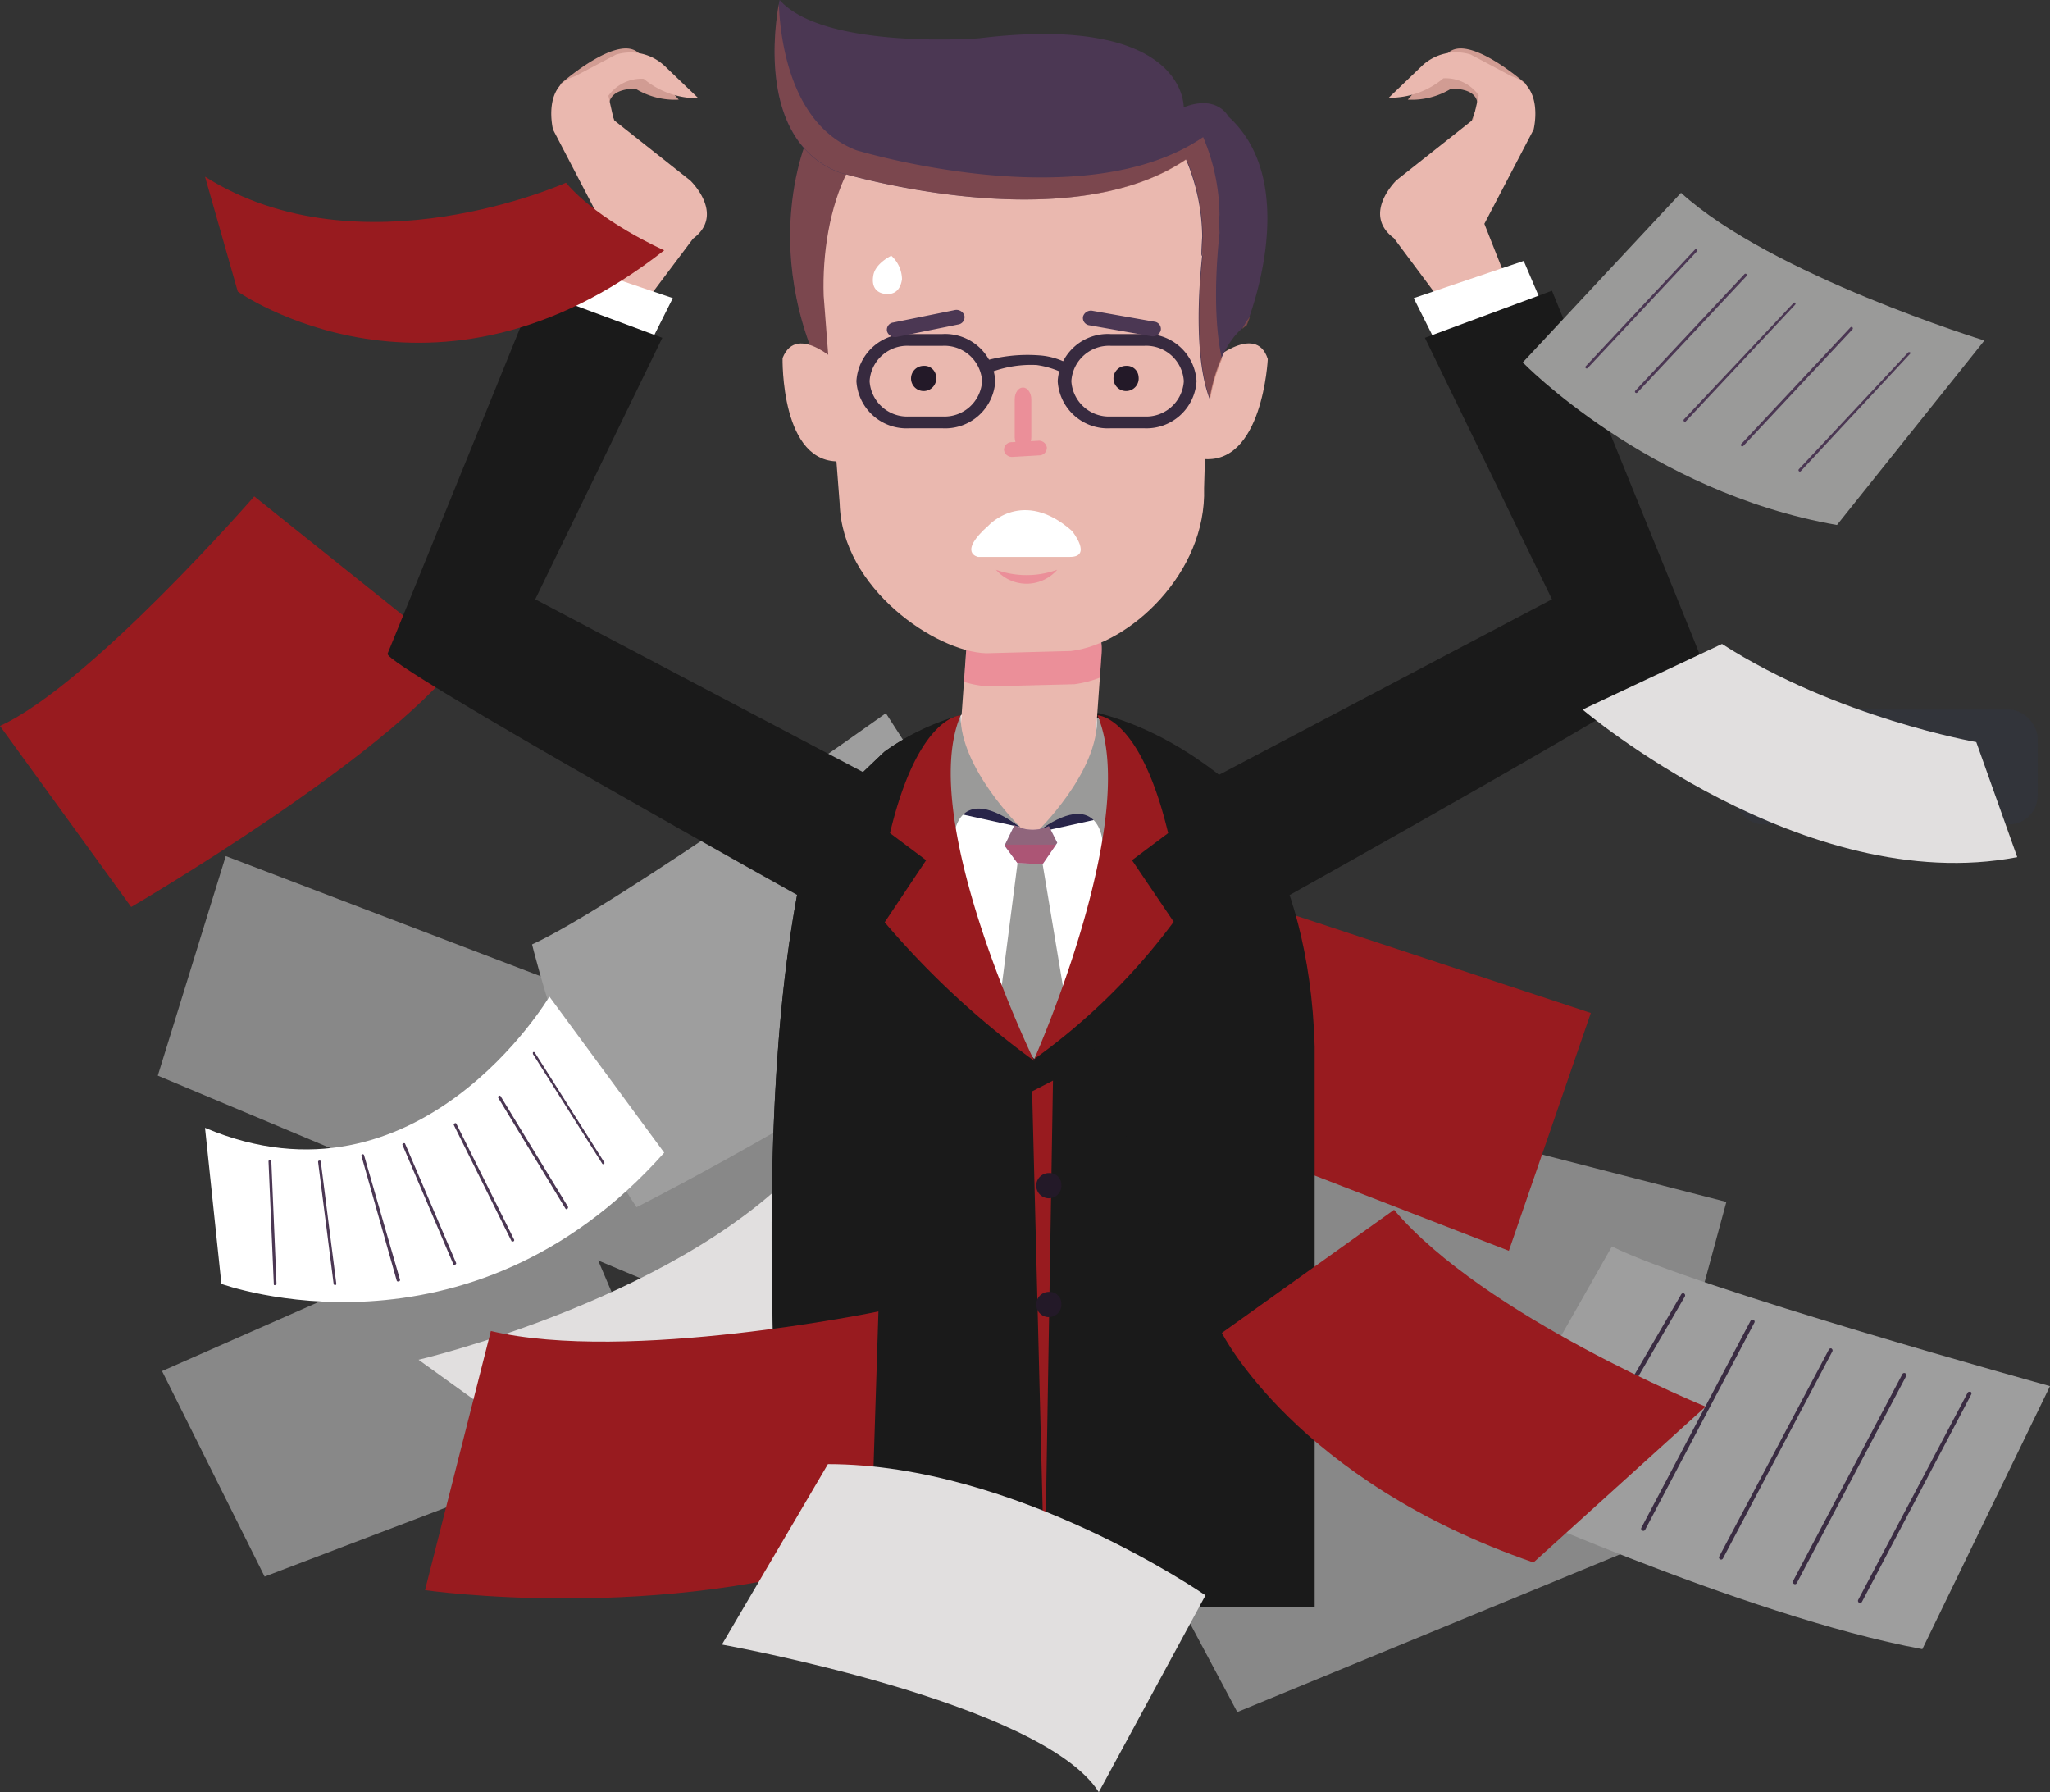
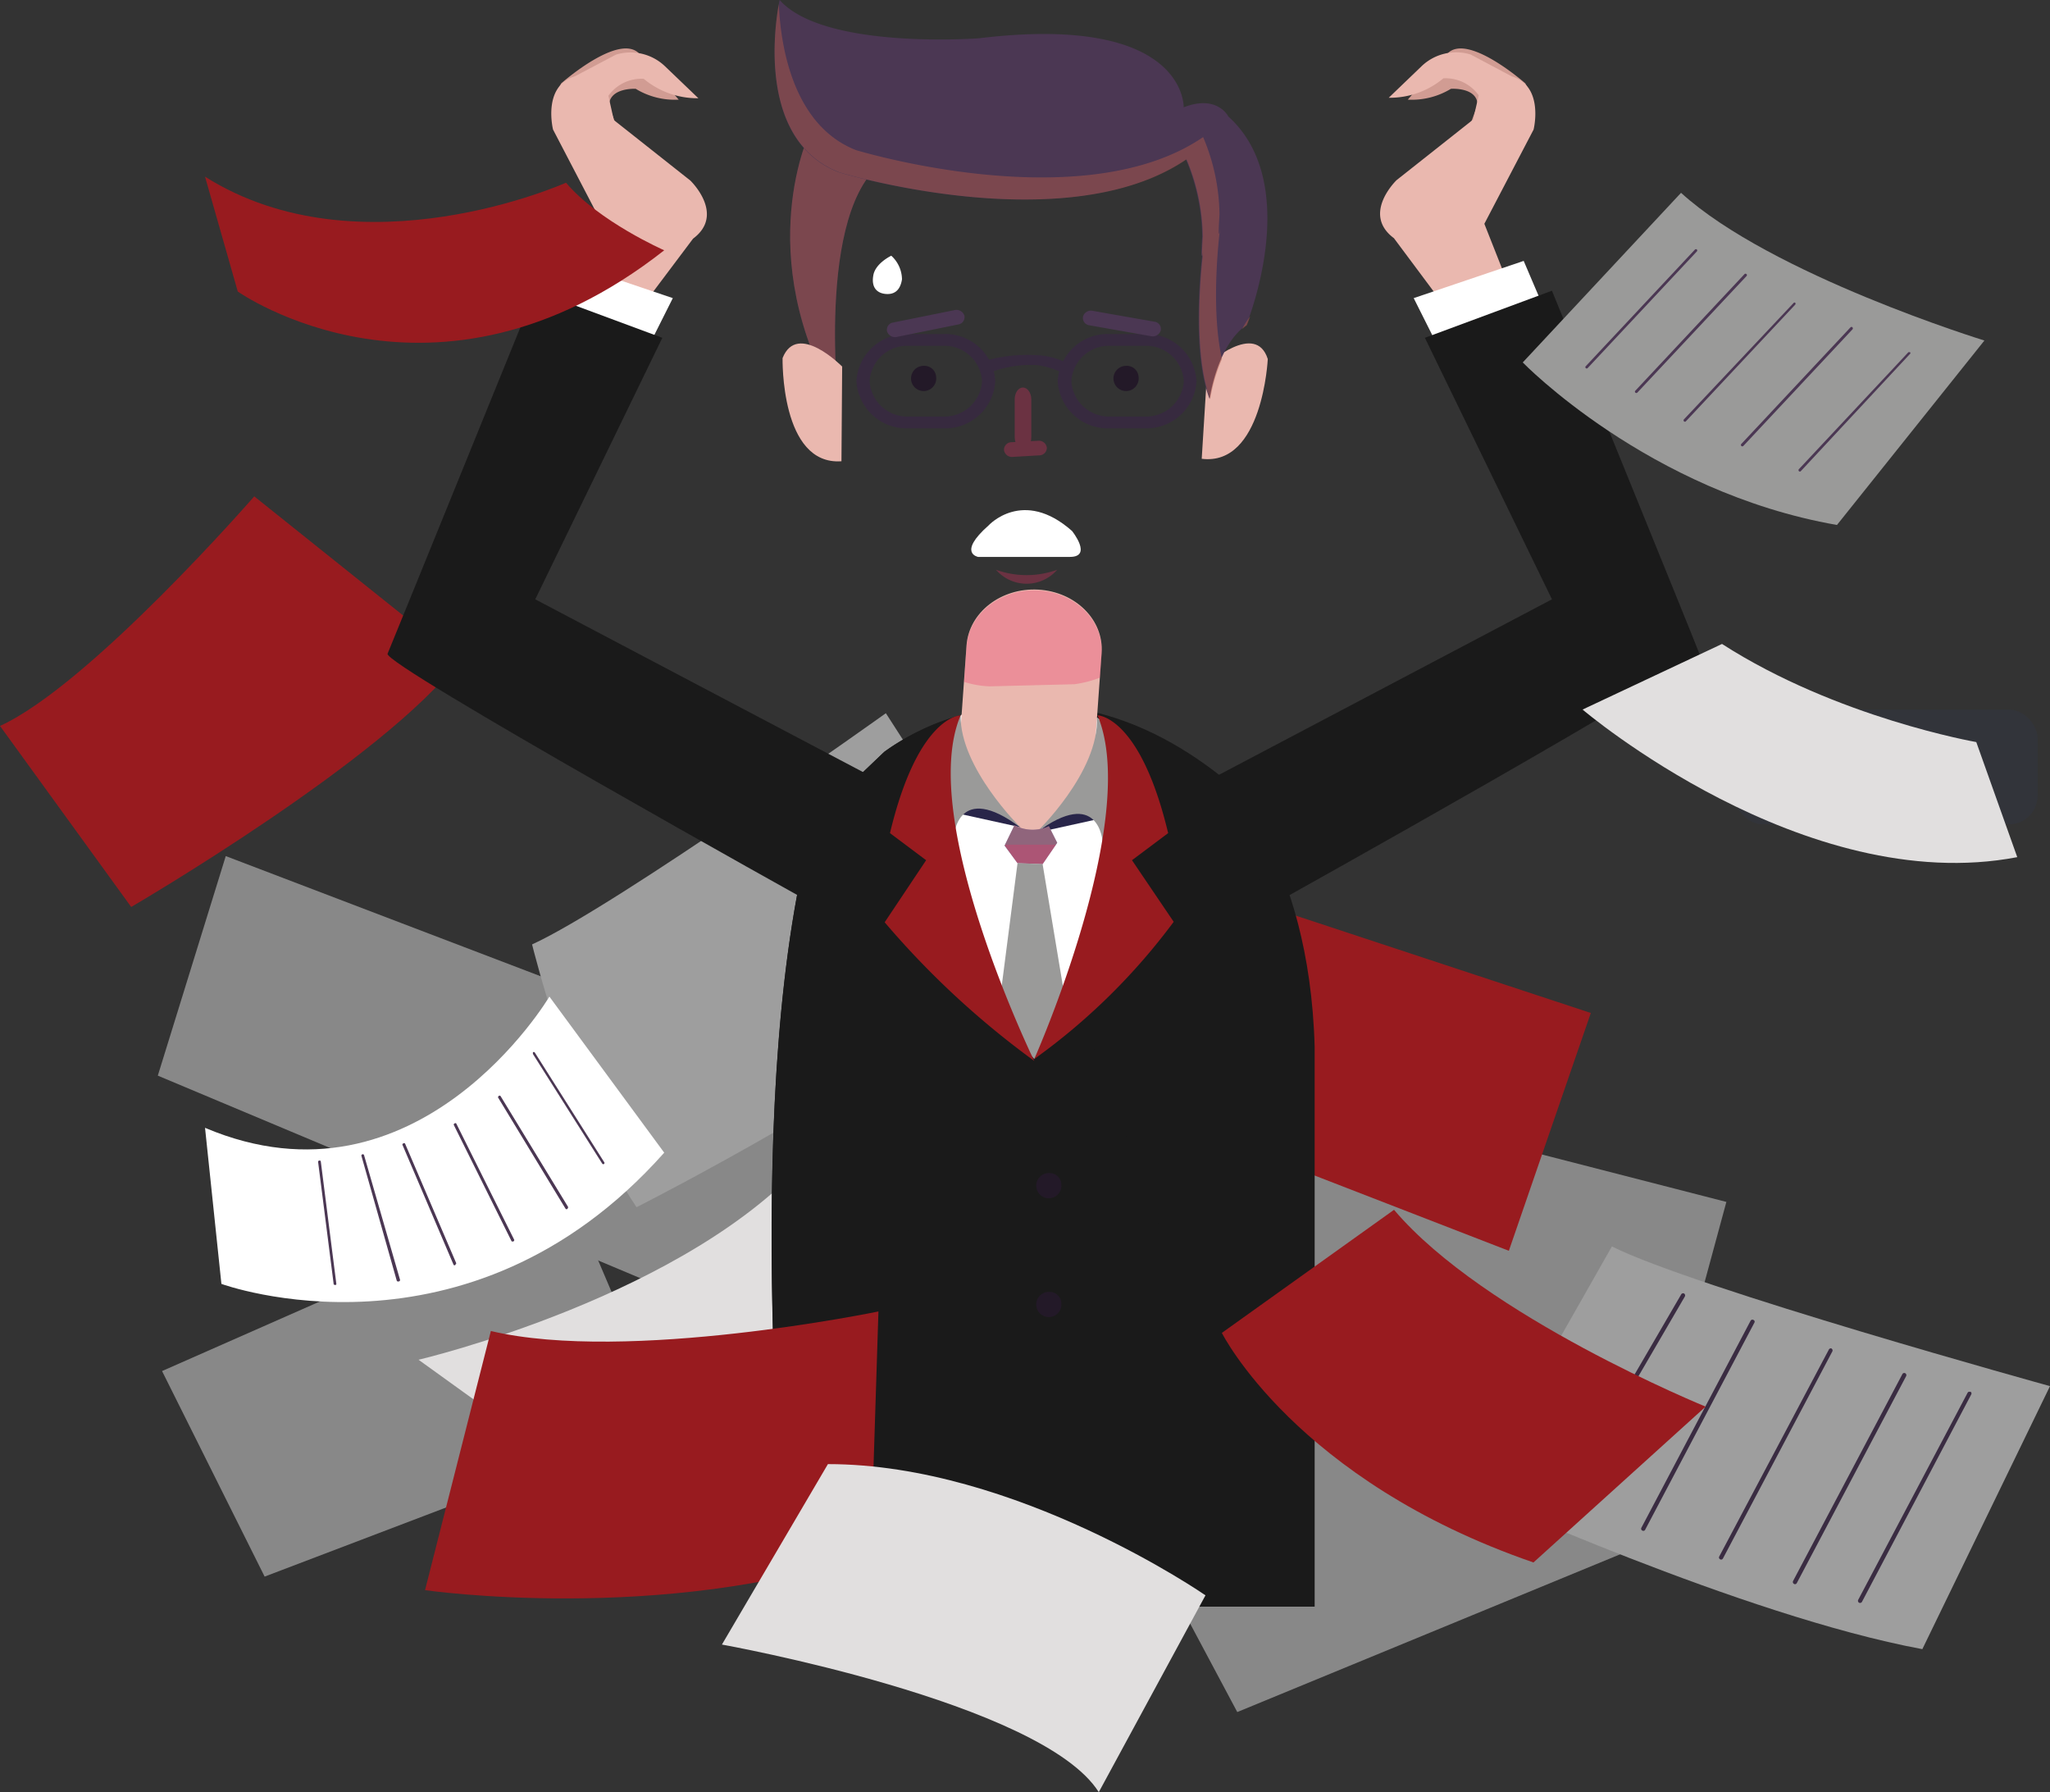
<svg xmlns="http://www.w3.org/2000/svg" viewBox="0 0 174.07 152.15">
  <rect x="0" y="0" width="174.07" height="152.15" fill="#333333" stroke="none" />
  <defs>
    <style>.cls-1{isolation:isolate;}.cls-2{fill:#2e3857;opacity:0.2;}.cls-13,.cls-14,.cls-15,.cls-17,.cls-2{mix-blend-mode:multiply;}.cls-3{fill:#888;}.cls-4{fill:#9e9e9e;}.cls-5{fill:#3a2c42;}.cls-6{fill:#981b1f;}.cls-7{fill:#e1dfdf;}.cls-8{fill:#d19c93;}.cls-9{fill:#eab8af;}.cls-10{fill:#fff;}.cls-11{fill:#1a1a1a;}.cls-12{fill:#4b3753;}.cls-13,.cls-18{fill:#ac584a;}.cls-13,.cls-17{opacity:0.5;}.cls-14,.cls-16{fill:#ed2f66;}.cls-14,.cls-15{opacity:0.3;}.cls-19{fill:#372a3f;}.cls-20{fill:#231928;}.cls-21{fill:#282549;}.cls-22{fill:#9a9a99;}.cls-23{fill:#7572af;}</style>
  </defs>
  <title>Phddissertationhelp.Com Is the Best Coursework Writing Service Provider Online</title>
  <g class="cls-1">
    <g id="Layer_1" data-name="Layer 1">
      <rect class="cls-2" x="147.26" y="60.24" width="25.76" height="9.75" rx="2.44" />
      <polygon class="cls-3" points="13.76 116.4 48.31 101.17 56.67 120.83 22.47 133.85 13.76 116.4" />
      <polygon class="cls-3" points="110.02 92.64 146.59 102.04 141 122.65 106.07 111.75 110.02 92.64" />
      <polygon class="cls-3" points="95.88 128.13 130.02 111.99 138.9 131.41 105.06 145.35 95.88 128.13" />
      <polygon class="cls-3" points="19.17 72.68 73.92 93.57 66.37 113.55 13.4 91.32 19.17 72.68" />
      <path class="cls-4" d="M161.57,105.82s-6.32,11.17-11.9,20.85c0,0,23,10.51,38.26,13.34l10.84-22.33S168.52,109.32,161.57,105.82Z" transform="translate(-24.7)" />
      <path class="cls-5" d="M167.7,109.82a.19.19,0,0,1,.07.24l-10,17.18a.17.17,0,0,1-.24.06h0a.17.17,0,0,1-.07-.24l10-17.18a.19.19,0,0,1,.25-.06Z" transform="translate(-24.7)" />
      <path class="cls-5" d="M173.59,112.06a.16.16,0,0,1,.08.23l-9.28,17.59a.17.17,0,0,1-.24.06h0a.17.17,0,0,1-.08-.23l9.28-17.59a.18.18,0,0,1,.24-.06Z" transform="translate(-24.7)" />
      <path class="cls-5" d="M180.21,114.49a.18.18,0,0,1,.08.24L171,132.31a.17.17,0,0,1-.24.07h0a.17.17,0,0,1-.08-.23L180,114.56a.19.19,0,0,1,.24-.07Z" transform="translate(-24.7)" />
      <path class="cls-5" d="M186.47,116.58a.19.19,0,0,1,.09.24l-9.29,17.58a.17.17,0,0,1-.24.07h0a.19.19,0,0,1-.08-.24l9.29-17.58a.18.18,0,0,1,.23-.07Z" transform="translate(-24.7)" />
      <path class="cls-5" d="M192,118.14a.18.18,0,0,1,.09.23L182.8,136a.19.19,0,0,1-.24.07h0a.19.19,0,0,1-.08-.24l9.29-17.58a.16.16,0,0,1,.23-.07Z" transform="translate(-24.7)" />
      <path class="cls-4" d="M69.88,80.18s3.56,14.47,8.87,22.31c0,0,22.53-11.38,34.29-21.58L99.92,60.55S77,76.93,69.88,80.18Z" transform="translate(-24.7)" />
      <polygon class="cls-6" points="99.22 74.17 135.08 86 128.12 106.19 94 92.97 99.22 74.17" />
      <path class="cls-6" d="M46.29,42.14s-13.93,16-21.59,19.49L35.84,77S57.43,64.42,63.69,56.06Z" transform="translate(-24.7)" />
      <path class="cls-7" d="M93.57,98l11.16,7.43s-20,17.46-33.84,17.68l-10.65-7.67S83.26,110.05,93.57,98Z" transform="translate(-24.7)" />
      <path class="cls-8" d="M71.71,9.11,71.89,8l.46-.92s5-4.42,6.68-2.47l3.3,3.85a6.36,6.36,0,0,1-3.65-.92S76.41,7.41,76.41,9c0,0,1.69,4.27,1.16,4.42s-2-.87-2-.87Z" transform="translate(-24.7)" />
      <path class="cls-9" d="M72.58,27.25,75.83,19l-4.17-8s-.93-3.7,1.85-4.52L77,4.64a4.23,4.23,0,0,1,4.18,1L84,8.34a7.1,7.1,0,0,1-4.64-1.65,3.46,3.46,0,0,0-3,1.44l.46,2.06,6.5,5.14s3,2.87.23,4.93L75.83,30.53Z" transform="translate(-24.7)" />
      <polygon class="cls-10" points="44.44 30 47.79 22.15 57.13 25.31 53.08 33.38 44.44 30" />
      <path class="cls-8" d="M154.86,9.11,154.69,8l-.47-.92s-5-4.42-6.67-2.47l-3.31,3.85a6.4,6.4,0,0,0,3.66-.92s2.26-.16,2.26,1.38c0,0-1.68,4.27-1.16,4.42s2-.87,2-.87Z" transform="translate(-24.7)" />
      <path class="cls-9" d="M154,27.25,150.74,19l4.18-8s.93-3.7-1.86-4.52l-3.48-1.85a4.23,4.23,0,0,0-4.18,1l-2.78,2.67a7.1,7.1,0,0,0,4.64-1.65,3.46,3.46,0,0,1,3,1.44l-.47,2.06-6.5,5.14s-3,2.87-.23,4.93l7.66,10.27Z" transform="translate(-24.7)" />
      <polygon class="cls-10" points="132.73 30 129.38 22.15 120.04 25.31 124.09 33.38 132.73 30" />
      <path class="cls-11" d="M136.33,136.4V88.85c-.46-16.24-7.76-22.79-7.76-22.79-15.74-12.58-28.8-2.21-28.8-2.21l-5.88,5.61c-6.35,22.23-2.6,60.58-2.32,66.94Z" transform="translate(-24.7)" />
      <path class="cls-10" d="M119.78,62.3c-5.84-4.71-11.87-3.77-14.88-.32l-1.06,30.13,13-6.49Z" transform="translate(-24.7)" />
      <path class="cls-11" d="M113.76,90s-16.4-6.28-7.49-29.29h0a20.5,20.5,0,0,0-6.49,3.12l-5.88,5.61c-6.35,22.23-2.6,60.58-2.32,66.94h22.19Z" transform="translate(-24.7)" />
      <path class="cls-9" d="M117.56,65c-.2,2.8-2.41,5.76-5.57,5.58l-.83-.31c-2.36-1.41-5.27-3.11-5.07-5.9l.68-9.57c.2-2.8,2.93-4.92,6.1-4.74h0c3.16.18,5.57,2.58,5.37,5.37Z" transform="translate(-24.7)" />
      <path class="cls-12" d="M93.54,11.07S88.33,21.55,95.9,34.42c0,0-2.05-18,4.58-21.15C100.48,13.27,96.57,7,93.54,11.07Z" transform="translate(-24.7)" />
      <path class="cls-13" d="M93.54,11.07S88.33,21.55,95.9,34.42c0,0-2.05-18,4.58-21.15C100.48,13.27,96.57,7,93.54,11.07Z" transform="translate(-24.7)" />
      <path class="cls-14" d="M108.73,58.27l7.19-.18a9.34,9.34,0,0,0,2.18-.56l.14-2c.2-2.81-2.21-5.22-5.37-5.4s-5.9,1.95-6.1,4.76l-.21,3A8.06,8.06,0,0,0,108.73,58.27Z" transform="translate(-24.7)" />
-       <path class="cls-9" d="M126.94,41.45c.23,7.2-6.33,13.24-11.31,13.82l-7.19.19C104.2,55.34,96.21,50,96,42.76L94.64,25.11c-.24-7.19,2.5-15.74,9.57-15.92L120,10c7.07-.18,7.2,7.12,7.44,14.31Z" transform="translate(-24.7)" />
      <path class="cls-9" d="M96.21,31.12s-3.81-3.88-5.06-.72c0,0-.2,9.13,5,8.76Z" transform="translate(-24.7)" />
      <path class="cls-9" d="M127.24,30.92s4.08-3.66,5.11-.44c0,0-.43,9.12-5.61,8.47Z" transform="translate(-24.7)" />
      <g class="cls-15">
        <path class="cls-16" d="M113.59,38a.65.65,0,0,1-.66.66l-2.23.13a.68.68,0,0,1-.75-.59h0a.65.65,0,0,1,.66-.66l2.23-.12a.68.68,0,0,1,.75.58Z" transform="translate(-24.7)" />
        <path class="cls-16" d="M111.58,38.13c-.39,0-.71-.45-.72-1l0-3.23c0-.56.31-1,.7-1h0c.39,0,.71.46.71,1l0,3.23c0,.56-.31,1-.7,1Z" transform="translate(-24.7)" />
      </g>
      <path class="cls-12" d="M125.21,9.11s.26-8-17.39-5.86c0,0-13.15,1-16.92-3.25,0,0-2.6,11.62,5,14.62,0,0,19.26,5.88,29.5-1.09a17.3,17.3,0,0,1,1.38,6.55c-.18,2.91.06,1.1.06,1.1s-1.11,8.3.57,12.69c0,0,.61-4.51,3.11-6.26,0,0,4.92-11.92-1.53-17.73C129,9.88,128.06,8,125.21,9.11Z" transform="translate(-24.7)" />
      <g class="cls-17">
        <path class="cls-18" d="M128.31,19.3s-.24,1.8-.06-1.1a17.3,17.3,0,0,0-1.39-6.56c-10.23,7-29.49,1.1-29.49,1.1C92.21,10.71,91,4.31,90.83.36c-.36,2-1.73,11.57,5.12,14.26,0,0,19.26,5.88,29.5-1.09a17.3,17.3,0,0,1,1.38,6.55c-.18,2.91.06,1.1.06,1.1s-1.11,8.3.57,12.69a14.6,14.6,0,0,1,1-3.39C127.42,25.94,128.31,19.3,128.31,19.3Z" transform="translate(-24.7)" />
        <path class="cls-18" d="M130.17,27.94a4.12,4.12,0,0,1,.4-.33s.12-.28.29-.76A7.71,7.71,0,0,0,130.17,27.94Z" transform="translate(-24.7)" />
      </g>
      <path class="cls-19" d="M104.72,36.36h-2.81a4.26,4.26,0,0,1-4.49-4,4.26,4.26,0,0,1,4.49-4h2.81a4.26,4.26,0,0,1,4.49,4A4.26,4.26,0,0,1,104.72,36.36Zm-2.81-7a3.2,3.2,0,0,0-3.37,3,3.2,3.2,0,0,0,3.37,3h2.81a3.2,3.2,0,0,0,3.37-3,3.2,3.2,0,0,0-3.37-3Z" transform="translate(-24.7)" />
      <path class="cls-19" d="M121.85,36.36H119a4.26,4.26,0,0,1-4.49-4,4.26,4.26,0,0,1,4.49-4h2.81a4.26,4.26,0,0,1,4.49,4A4.26,4.26,0,0,1,121.85,36.36Zm-2.81-7a3.2,3.2,0,0,0-3.37,3,3.2,3.2,0,0,0,3.37,3h2.81a3.2,3.2,0,0,0,3.37-3,3.2,3.2,0,0,0-3.37-3Z" transform="translate(-24.7)" />
      <path class="cls-19" d="M109,31.54l-1.3-.71a13.28,13.28,0,0,1,5.25-.66,6,6,0,0,1,2.93,1l-.68.62a7.53,7.53,0,0,0-2.48-.8A9.7,9.7,0,0,0,109,31.54Z" transform="translate(-24.7)" />
      <path class="cls-20" d="M104.19,32a1.07,1.07,0,1,1-1.06-.94A1,1,0,0,1,104.19,32Z" transform="translate(-24.7)" />
      <polygon class="cls-21" points="81.02 68.99 86.65 70.23 83.03 67.63 81.02 68.99" />
      <path class="cls-22" d="M105.7,71s.29-4.75,5.65-.75c0,0-5.15-5.06-5.08-9.5C106.27,60.73,103.16,63.23,105.7,71Z" transform="translate(-24.7)" />
      <polygon class="cls-21" points="93.6 69.46 87.97 70.7 91.59 68.1 93.6 69.46" />
      <path class="cls-22" d="M118.32,71.45s-.28-4.75-5.65-.75c0,0,5.4-5.16,5.17-9.82C117.84,60.88,120.86,63.7,118.32,71.45Z" transform="translate(-24.7)" />
      <path class="cls-10" d="M115.55,47.28h-7.8s-1.77-.32.89-2.67c0,0,2.92-3.22,7.09.47C115.73,45.08,117.5,47.28,115.55,47.28Z" transform="translate(-24.7)" />
      <path class="cls-23" d="M110.84,70.06a3.27,3.27,0,0,0,2.92.08l.71,1.41-1.24,1.81-2.13-.08L110,71.79Z" transform="translate(-24.7)" />
      <path class="cls-13" d="M110.84,70.06a3.27,3.27,0,0,0,2.92.08l.71,1.41-1.24,1.81-2.13-.08L110,71.79Z" transform="translate(-24.7)" />
      <polygon class="cls-14" points="85.37 71.71 85.34 71.79 86.4 73.28 88.53 73.36 89.66 71.71 85.37 71.71" />
      <polygon class="cls-22" points="86.4 73.28 81.61 110.47 88.88 118.62 94.73 110.62 88.53 73.36 86.4 73.28" />
      <path class="cls-11" d="M108.62,85.36l3.9,4.55,3.72-4.55,7.62,20.71L123,114.7s-10.1,7.85-10.63,7.53S101.18,107.64,101,107.17,108.62,85.36,108.62,85.36Z" transform="translate(-24.7)" />
-       <polygon class="cls-6" points="87.64 92.65 88.7 134.79 89.41 91.74 87.64 92.65" />
      <path class="cls-6" d="M112.52,90.07s-10-20.56-6.25-29.34c0,0-3.61,0-6,10l3.07,2.3L99.82,78.3A73.35,73.35,0,0,0,112.52,90.07Z" transform="translate(-24.7)" />
      <path class="cls-6" d="M112.52,89.91s9.08-20.4,5.37-29.18c0,0,3.61,0,6,10l-3.07,2.3,3.54,5.23A53.55,53.55,0,0,1,112.52,89.91Z" transform="translate(-24.7)" />
      <path class="cls-12" d="M106.59,26.8a.63.63,0,0,1-.54.75l-5.18,1.05a.71.71,0,0,1-.85-.47h0a.62.62,0,0,1,.53-.75l5.19-1.05a.71.71,0,0,1,.85.47Z" transform="translate(-24.7)" />
      <path class="cls-12" d="M123.26,28.05a.7.7,0,0,1-.83.49l-5.21-.92a.63.63,0,0,1-.56-.74h0a.7.7,0,0,1,.83-.49l5.22.92a.62.62,0,0,1,.55.74Z" transform="translate(-24.7)" />
      <path class="cls-14" d="M109.27,48.37a7.64,7.64,0,0,0,5.2,0A3.44,3.44,0,0,1,109.27,48.37Z" transform="translate(-24.7)" />
      <path class="cls-20" d="M121.38,32a1.07,1.07,0,1,1-1.06-.94A1,1,0,0,1,121.38,32Z" transform="translate(-24.7)" />
      <path class="cls-20" d="M114.82,110.62a1.07,1.07,0,1,1-1.06-.94A1,1,0,0,1,114.82,110.62Z" transform="translate(-24.7)" />
      <path class="cls-20" d="M114.82,100.53a1.07,1.07,0,1,1-1.06-.94A1,1,0,0,1,114.82,100.53Z" transform="translate(-24.7)" />
      <path class="cls-10" d="M98.85,23.41c-.17,1,.32,1.46,1,1.54s1.28-.19,1.44-1.24a2.75,2.75,0,0,0-.91-2S99,22.36,98.85,23.41Z" transform="translate(-24.7)" />
      <path class="cls-11" d="M99.39,66.29,70.15,50.88l10.79-22.2-10.79-4S58,54.58,57.61,55.5,93.82,76.78,93.82,76.78Z" transform="translate(-24.7)" />
      <path class="cls-11" d="M127.24,66.29l29.24-15.41-10.79-22.2,10.79-4S168.67,54.58,169,55.5s-36.21,21.28-36.21,21.28Z" transform="translate(-24.7)" />
      <path class="cls-6" d="M99.29,111.34S78,115.75,66.38,113l-5.59,22s20.17,2.92,37.85-3.14Z" transform="translate(-24.7)" />
      <path class="cls-6" d="M128.45,113.16s6.26,12.53,26.46,19.49l14.62-13.23s-18.8-7.66-26.46-16.71Z" transform="translate(-24.7)" />
      <path class="cls-7" d="M127.06,135.44S111,124.3,95,124.3L86,139.62s27.16,4.87,32,12.53Z" transform="translate(-24.7)" />
      <path class="cls-7" d="M170.92,54.67l-11.84,5.57s18.8,16,36.91,12.53L192.51,63S180.67,60.94,170.92,54.67Z" transform="translate(-24.7)" />
      <path class="cls-6" d="M72.76,15.51S55.34,23.34,42.11,15l2.78,9.75S61.6,36.57,81.1,21.25C81.1,21.25,75.56,18.82,72.76,15.51Z" transform="translate(-24.7)" />
      <path class="cls-22" d="M193.2,28.91s-18.1-5.57-25.76-12.54L154,30.77s10.66,11,26.68,13.8Z" transform="translate(-24.7)" />
      <path class="cls-12" d="M168.78,21.18a.12.12,0,0,1,0,.17l-9.27,9.9a.11.11,0,0,1-.16,0h0a.11.11,0,0,1,0-.16l9.27-9.9a.12.12,0,0,1,.17,0Z" transform="translate(-24.7)" />
      <path class="cls-12" d="M173,23.27a.12.12,0,0,1,0,.17l-9.27,9.89a.12.12,0,0,1-.17,0h0a.11.11,0,0,1,0-.16l9.27-9.9a.11.11,0,0,1,.16,0Z" transform="translate(-24.7)" />
      <path class="cls-12" d="M177.13,25.71a.11.11,0,0,1,0,.16l-9.28,9.9a.11.11,0,0,1-.16,0h0a.12.12,0,0,1,0-.17L177,25.72a.11.11,0,0,1,.16,0Z" transform="translate(-24.7)" />
      <path class="cls-12" d="M182,27.8a.12.12,0,0,1,0,.16l-9.27,9.9a.12.12,0,0,1-.17,0h0a.12.12,0,0,1,0-.17l9.27-9.9a.12.12,0,0,1,.17,0Z" transform="translate(-24.7)" />
      <path class="cls-12" d="M186.88,29.89a.1.1,0,0,1,0,.16L177.61,40a.11.11,0,0,1-.16,0h0a.12.12,0,0,1,0-.17l9.27-9.9a.12.12,0,0,1,.17,0Z" transform="translate(-24.7)" />
      <path class="cls-10" d="M71.35,84.61s-11.14,18.8-29.24,11.14L43.5,109s20.89,7.66,37.6-11.14Z" transform="translate(-24.7)" />
      <path class="cls-12" d="M76,98.81a.12.12,0,0,1-.15,0l-5.9-9.33s0-.1,0-.14h0a.12.12,0,0,1,.15,0L76,98.66a.12.12,0,0,1,0,.15Z" transform="translate(-24.7)" />
      <path class="cls-12" d="M72.88,102.63a.11.11,0,0,1-.15,0L67,93.19a.11.11,0,0,1,.05-.14h0a.1.1,0,0,1,.15,0l5.74,9.42s0,.11-.05.14Z" transform="translate(-24.7)" />
      <path class="cls-12" d="M68.3,105.4c-.06,0-.13,0-.15,0l-4.91-9.88a.1.1,0,0,1,.06-.14h0a.1.1,0,0,1,.14,0l4.92,9.87a.12.12,0,0,1-.06.14Z" transform="translate(-24.7)" />
      <path class="cls-12" d="M63.37,107.39a.11.11,0,0,1-.15,0L58.88,97.21a.09.09,0,0,1,.06-.13h0a.11.11,0,0,1,.15,0l4.34,10.14a.1.1,0,0,1-.06.13Z" transform="translate(-24.7)" />
      <path class="cls-12" d="M58.53,108.79a.11.11,0,0,1-.14-.06l-3-10.6a.11.11,0,0,1,.08-.13h0a.11.11,0,0,1,.14.06l3.06,10.6a.13.13,0,0,1-.09.13Z" transform="translate(-24.7)" />
      <path class="cls-12" d="M53.16,109.08c-.07,0-.13,0-.13-.08L51.71,98.64s0-.1.1-.11h0c.07,0,.12,0,.13.08L53.26,109a.12.12,0,0,1-.1.11Z" transform="translate(-24.7)" />
-       <path class="cls-12" d="M48.07,109.11c-.07,0-.12,0-.12-.08L47.5,98.59s0-.09.12-.09h0a.1.1,0,0,1,.12.08L48.18,109a.1.1,0,0,1-.11.09Z" transform="translate(-24.7)" />
    </g>
  </g>
</svg>